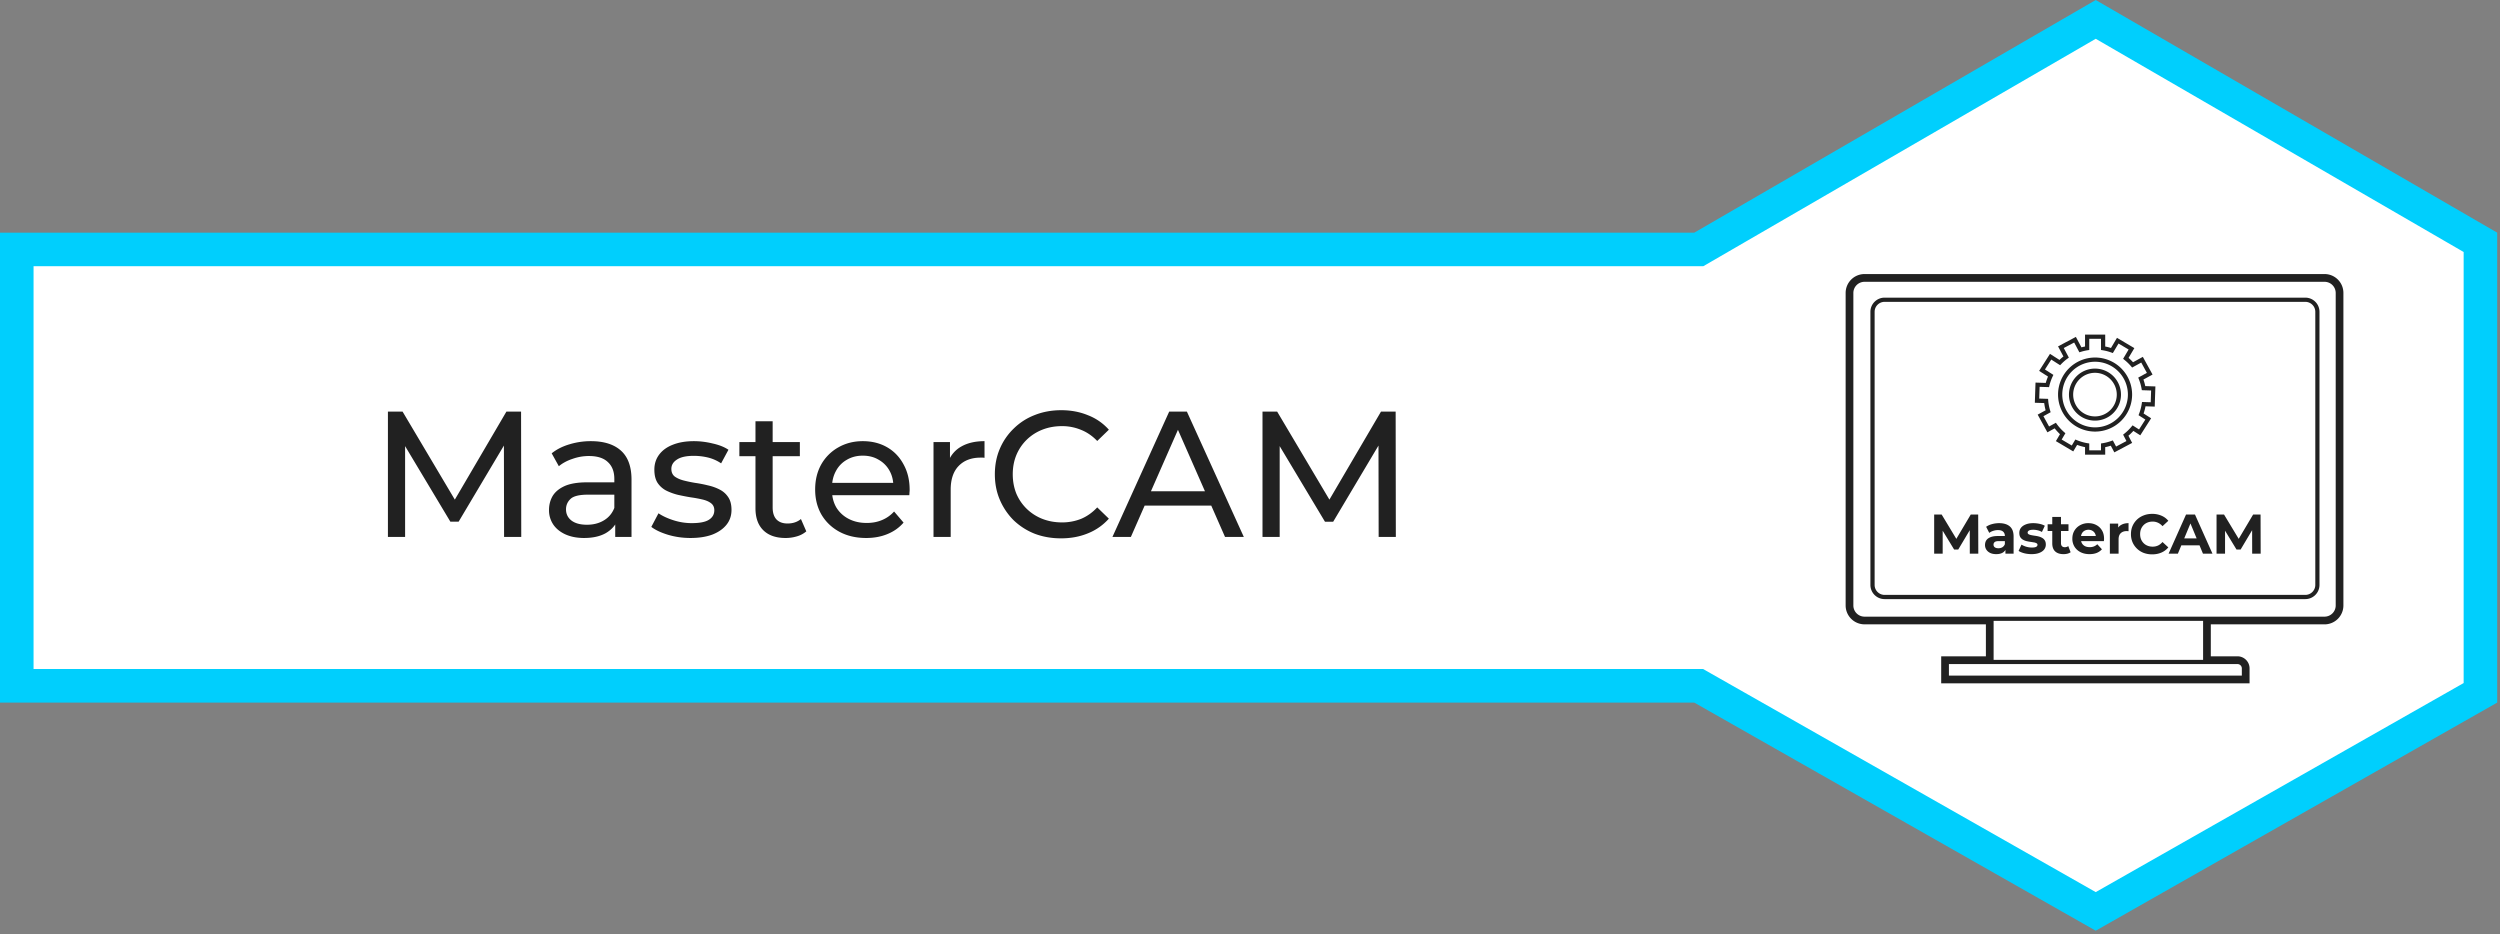
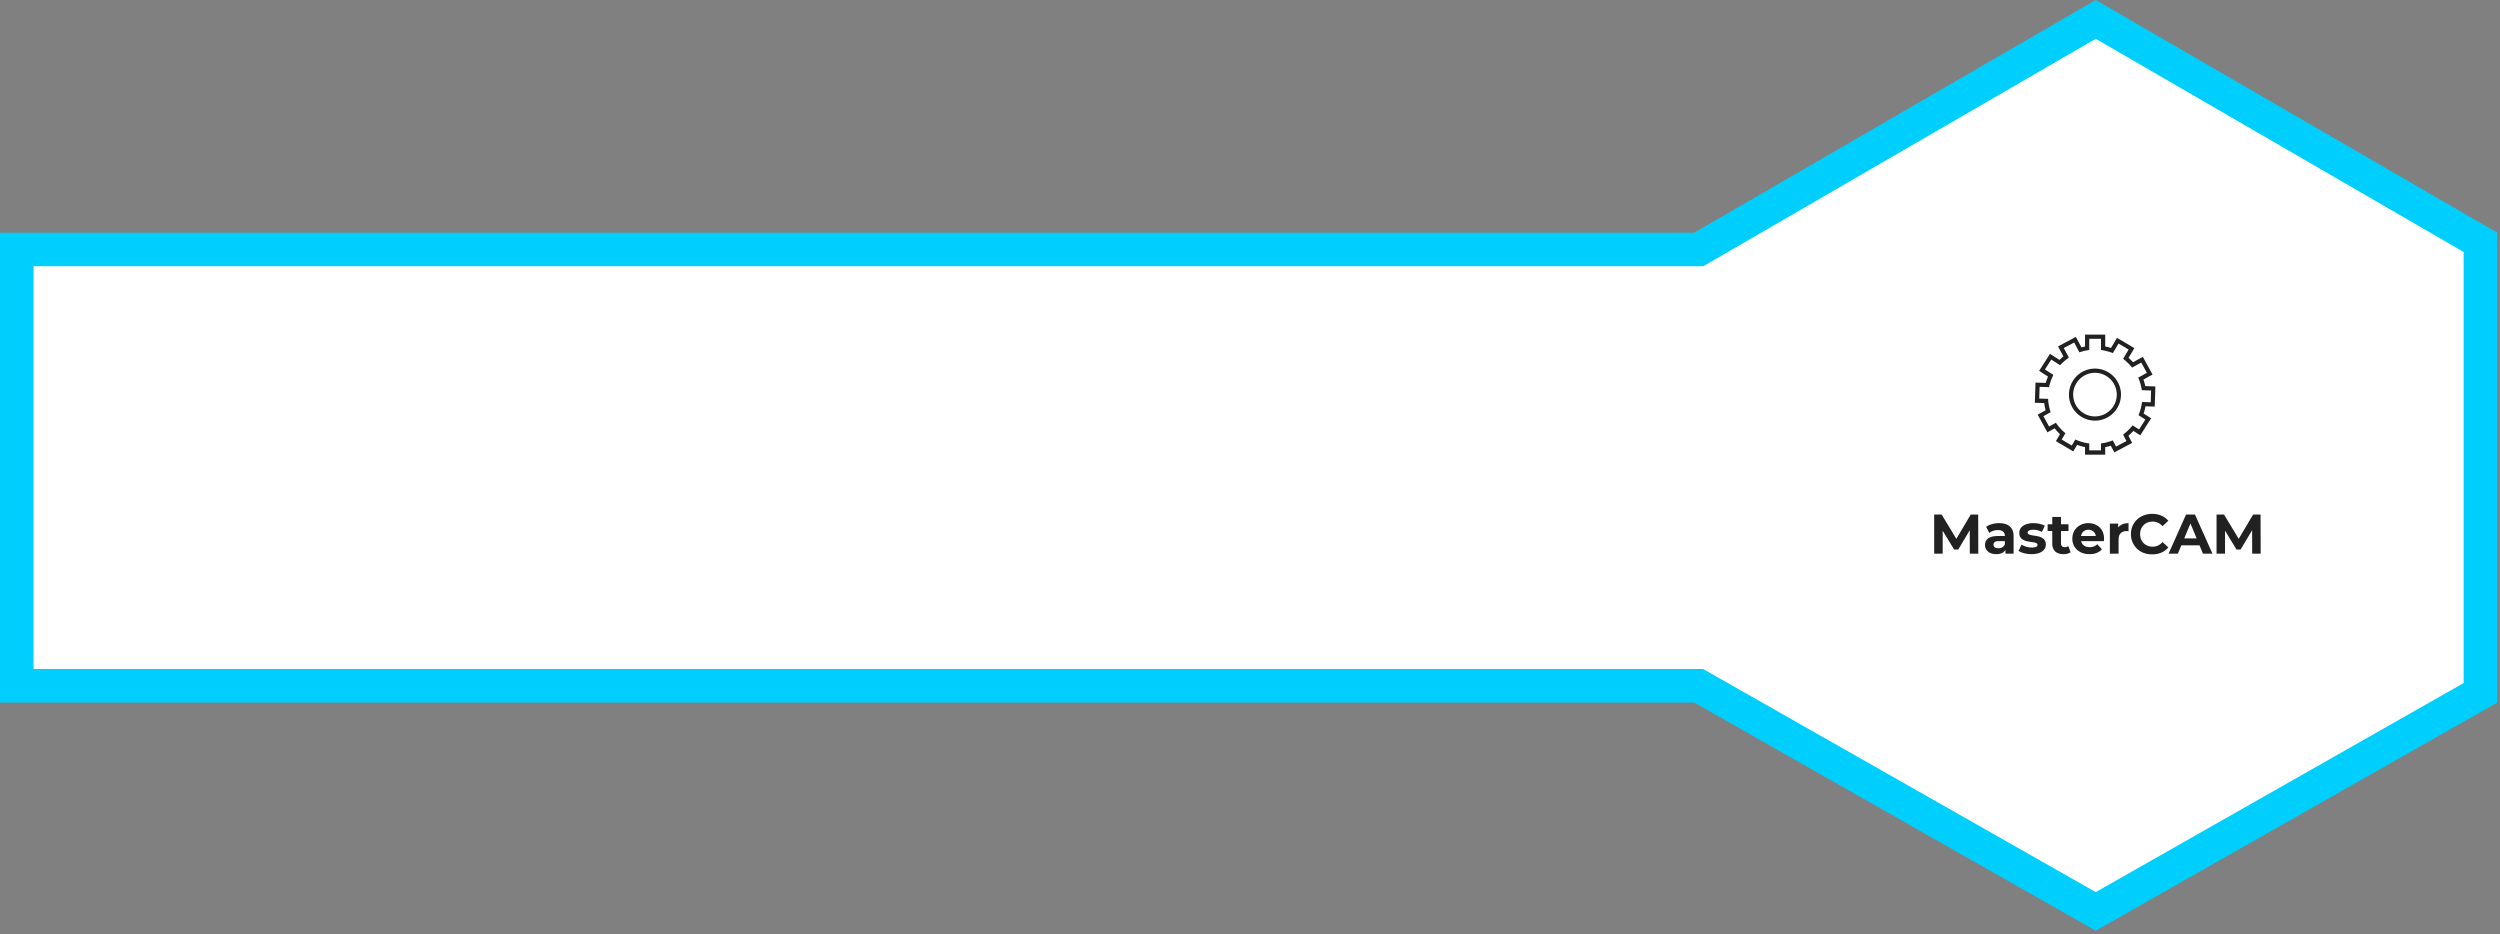
<svg xmlns="http://www.w3.org/2000/svg" width="447" height="167" fill="none">
  <rect width="100%" height="100%" fill="#808080" stroke="none" />
  <path d="M302.931 44.602h.806l.698-.404 70.28-40.73L443.5 43.33v80.546l-68.785 39.083-70.302-39.945-.69-.392H3v-78.02h299.931z" fill="#fff" stroke="#00CFFD" stroke-width="6" />
-   <path d="M69.36 96V73.6h2.624l10.048 16.928h-1.408l9.92-16.928h2.624L93.2 96h-3.072l-.032-17.568h.736L82 93.28h-1.472l-8.896-14.848h.8V96H69.36zm40.643 0v-3.584l-.16-.672v-6.112c0-1.301-.384-2.304-1.152-3.008-.747-.725-1.878-1.088-3.392-1.088-1.003 0-1.984.17-2.944.512-.96.32-1.771.757-2.433 1.312l-1.28-2.304c.875-.704 1.921-1.237 3.137-1.6a12.986 12.986 0 013.872-.576c2.325 0 4.117.565 5.376 1.696 1.258 1.13 1.888 2.859 1.888 5.184V96h-2.912zm-5.568.192c-1.259 0-2.368-.213-3.328-.64-.939-.427-1.665-1.013-2.177-1.76a4.568 4.568 0 01-.768-2.592c0-.917.214-1.75.64-2.496.448-.747 1.163-1.344 2.145-1.792 1.002-.448 2.346-.672 4.032-.672h5.376v2.208h-5.248c-1.536 0-2.571.256-3.104.768-.534.512-.8 1.13-.8 1.856 0 .832.33 1.504.992 2.016.661.49 1.578.736 2.752.736 1.152 0 2.154-.256 3.008-.768.874-.512 1.504-1.259 1.888-2.24l.608 2.112c-.406 1.003-1.12 1.803-2.144 2.4-1.024.576-2.315.864-3.872.864zm19.029 0c-1.408 0-2.752-.192-4.032-.576-1.259-.384-2.251-.853-2.976-1.408l1.28-2.432c.725.49 1.621.907 2.688 1.248 1.066.341 2.154.512 3.264.512 1.429 0 2.453-.203 3.072-.608.64-.405.96-.97.96-1.696 0-.533-.192-.95-.576-1.248-.384-.299-.896-.523-1.536-.672a21.591 21.591 0 00-2.08-.384 43.82 43.82 0 01-2.304-.448 10.287 10.287 0 01-2.112-.768 4.166 4.166 0 01-1.536-1.376c-.384-.597-.576-1.387-.576-2.368 0-1.024.288-1.92.864-2.688.576-.768 1.386-1.355 2.432-1.76 1.066-.427 2.325-.64 3.776-.64 1.109 0 2.229.139 3.36.416 1.152.256 2.09.63 2.816 1.12l-1.312 2.432a7.248 7.248 0 00-2.4-1.056 11.068 11.068 0 00-2.496-.288c-1.344 0-2.347.224-3.008.672-.662.427-.992.981-.992 1.664 0 .576.192 1.024.576 1.344.405.299.917.533 1.536.704.64.17 1.344.32 2.112.448.768.107 1.536.256 2.304.448.768.17 1.461.416 2.08.736.64.32 1.152.768 1.536 1.344.405.576.608 1.344.608 2.304 0 1.024-.299 1.91-.896 2.656-.598.747-1.44 1.333-2.528 1.76-1.088.405-2.39.608-3.904.608zm16.991 0c-1.707 0-3.03-.459-3.968-1.376-.939-.917-1.408-2.23-1.408-3.936V75.328h3.072v15.424c0 .917.224 1.621.672 2.112.469.49 1.13.736 1.984.736.96 0 1.76-.267 2.4-.8l.96 2.208a4.463 4.463 0 01-1.696.896 6.979 6.979 0 01-2.016.288zm-8.256-14.624V79.04h10.816v2.528h-10.816zm22.671 14.624c-1.813 0-3.413-.373-4.8-1.12-1.365-.747-2.432-1.77-3.2-3.072-.746-1.301-1.12-2.795-1.12-4.48 0-1.685.363-3.179 1.088-4.48a8.004 8.004 0 013.04-3.04c1.302-.747 2.763-1.12 4.384-1.12 1.643 0 3.094.363 4.352 1.088 1.259.725 2.24 1.75 2.944 3.072.726 1.301 1.088 2.827 1.088 4.576 0 .128-.01.277-.032.448 0 .17-.01.33-.032.48H148.15v-2.208h12.832l-1.248.768c.022-1.088-.202-2.059-.672-2.912a4.989 4.989 0 00-1.952-1.984c-.81-.49-1.76-.736-2.848-.736-1.066 0-2.016.245-2.848.736a4.943 4.943 0 00-1.952 2.016c-.469.853-.704 1.835-.704 2.944v.512c0 1.13.256 2.144.768 3.04a5.539 5.539 0 002.208 2.048c.939.49 2.016.736 3.232.736 1.003 0 1.91-.17 2.72-.512a5.953 5.953 0 002.176-1.536l1.696 1.984c-.768.896-1.728 1.579-2.88 2.048-1.13.47-2.4.704-3.808.704zM166.912 96V79.04h2.944v4.608l-.288-1.152a5.21 5.21 0 012.368-2.688c1.109-.619 2.475-.928 4.096-.928v2.976a2.336 2.336 0 00-.384-.032h-.32c-1.643 0-2.944.49-3.904 1.472-.96.981-1.44 2.4-1.44 4.256V96h-3.072zm22.808.256c-1.707 0-3.286-.277-4.736-.832a11.6 11.6 0 01-3.744-2.4 11.576 11.576 0 01-2.464-3.648c-.598-1.387-.896-2.912-.896-4.576 0-1.664.298-3.19.896-4.576a10.966 10.966 0 012.496-3.616 10.93 10.93 0 013.744-2.4c1.45-.576 3.029-.864 4.736-.864 1.728 0 3.317.299 4.768.896a9.623 9.623 0 013.744 2.592l-2.08 2.016c-.854-.896-1.814-1.557-2.88-1.984a8.753 8.753 0 00-3.424-.672c-1.259 0-2.432.213-3.52.64a8.434 8.434 0 00-2.784 1.792 8.235 8.235 0 00-1.856 2.752c-.427 1.045-.64 2.187-.64 3.424s.213 2.39.64 3.456a8.319 8.319 0 001.856 2.72 8.434 8.434 0 002.784 1.792c1.088.427 2.261.64 3.52.64a9.134 9.134 0 003.424-.64c1.066-.448 2.026-1.13 2.88-2.048l2.08 2.016a9.927 9.927 0 01-3.744 2.624c-1.451.597-3.051.896-4.8.896zm9.185-.256l10.145-22.4h3.168L222.394 96h-3.36l-9.056-20.608h1.28L202.202 96h-3.297zm4.321-5.6l.864-2.56h12.608l.928 2.56h-14.4zm22.509 5.6V73.6h2.624l10.048 16.928h-1.408l9.92-16.928h2.624l.032 22.4h-3.072l-.032-17.568h.736l-8.832 14.848h-1.472l-8.896-14.848h.8V96h-3.072zm188.989 8.588V55.751a2.534 2.534 0 00-2.532-2.532h-75.231a2.534 2.534 0 00-2.531 2.532v48.837a2.534 2.534 0 002.531 2.532h75.236a2.533 2.533 0 002.527-2.532zm-79.541 0V55.751c0-.98.799-1.779 1.778-1.779h75.236c.98 0 1.779.799 1.779 1.779v48.837c0 .98-.799 1.779-1.779 1.779h-75.236a1.782 1.782 0 01-1.778-1.779z" fill="#212121" />
  <path d="M380.561 77.91c.317-.27.613-.562.884-.864l1.236.789 1.939-3.044-1.346-.86c.145-.421.261-.848.341-1.285l1.648.055.121-3.607-1.809-.06a9.454 9.454 0 00-.331-1.17l1.632-.895-1.738-3.164-1.753.964a8.88 8.88 0 00-.799-.779l1.035-1.748-3.104-1.838-1.075 1.818a7.99 7.99 0 00-1.03-.266v-2.125h-3.607v2.125a13.25 13.25 0 00-.643.15l-.995-1.868-3.185 1.693.96 1.808a7.488 7.488 0 00-.703.618l-1.703-1.085-1.939 3.044 1.587 1.015a8.99 8.99 0 00-.402 1.135l-1.833-.06-.121 3.607 1.678.055c.05.437.136.87.251 1.291l-1.422.779 1.739 3.164 1.301-.713c.291.377.613.724.949 1.045l-.733 1.24 3.104 1.84.693-1.166c.458.17.93.306 1.417.402v1.341h3.607V79.95c.336-.066.673-.15.999-.261l.633 1.195 3.185-1.693-.668-1.28zm-.351.95l-1.854.984-.583-1.1-.306.11c-.488.177-.99.307-1.492.388l-.317.05v1.225h-2.1v-1.225l-.316-.05a8.286 8.286 0 01-1.869-.533l-.301-.126-.638 1.076-1.809-1.07.669-1.126-.236-.206a8.573 8.573 0 01-1.271-1.396l-.196-.272-1.216.669-1.01-1.844 1.291-.708-.09-.292a8.46 8.46 0 01-.342-1.763l-.025-.336-1.587-.05.07-2.1 1.688.055.07-.297a8.61 8.61 0 01.563-1.592l.141-.301-1.507-.965 1.13-1.773 1.582 1.01.216-.222a8.506 8.506 0 011.085-.949l.261-.19-.909-1.714 1.859-.984.929 1.748.297-.09a8.554 8.554 0 011.155-.272l.316-.05v-2.005h2.1v2.005l.317.05a8.41 8.41 0 011.507.392l.296.105 1.01-1.703 1.808 1.07-.984 1.663.256.206c.417.337.809.714 1.155 1.12l.201.237 1.628-.895 1.01 1.844-1.548.849.126.311a8.23 8.23 0 01.467 1.638l.055.301 1.658.056-.07 2.1-1.558-.05-.05.33a8.523 8.523 0 01-.462 1.749l-.11.286 1.22.779-1.13 1.773-1.155-.738-.211.256a8.571 8.571 0 01-1.236 1.21l-.246.196.598 1.146z" fill="#212121" />
  <path d="M374.581 65.904a4.657 4.657 0 00-4.651 4.652 4.654 4.654 0 004.651 4.652 4.655 4.655 0 004.652-4.652 4.655 4.655 0 00-4.652-4.652zm0 8.55a3.902 3.902 0 01-3.898-3.898 3.902 3.902 0 013.898-3.898 3.903 3.903 0 013.899 3.898 3.903 3.903 0 01-3.899 3.898z" fill="#212121" />
-   <path d="M374.601 63.926a6.627 6.627 0 00-6.621 6.62 6.627 6.627 0 006.621 6.621 6.627 6.627 0 006.621-6.62 6.627 6.627 0 00-6.621-6.621zm0 12.488a5.874 5.874 0 01-5.867-5.867 5.874 5.874 0 015.867-5.868 5.875 5.875 0 015.868 5.868 5.875 5.875 0 01-5.868 5.867z" fill="#212121" />
-   <path d="M415.629 49h-82.253A3.38 3.38 0 00330 52.376v55.88a3.38 3.38 0 003.376 3.376h21.701v5.717h-7.992v4.827h55.137v-2.667c0-1.191-.97-2.16-2.16-2.16h-4.768v-5.712h20.33a3.38 3.38 0 003.376-3.376v-55.88A3.373 3.373 0 00415.629 49zm-14.789 70.514v1.286h-52.374v-2.065h51.596c.432 0 .778.347.778.779zm-6.922-1.532h-37.46v-6.973h37.455v6.973h.005zm-38.213-7.726h-22.329c-1.1 0-1.995-.895-1.995-1.995v-55.88c0-1.1.895-1.995 1.995-1.995h82.253c1.1 0 1.995.895 1.995 1.995v55.88c0 1.1-.895 1.995-1.995 1.995h-59.924z" fill="#212121" />
  <path d="M345.83 99v-7h1.34l2.98 4.94h-.71l2.93-4.94h1.33l.02 7h-1.52l-.01-4.67h.28l-2.34 3.93h-.73l-2.39-3.93h.34V99h-1.52zm12.741 0v-1.05l-.1-.23v-1.88c0-.333-.104-.593-.31-.78-.2-.187-.51-.28-.93-.28-.287 0-.57.047-.85.14a2.16 2.16 0 00-.7.36l-.56-1.09a3.362 3.362 0 011.06-.48c.413-.113.833-.17 1.26-.17.82 0 1.456.193 1.91.58.453.387.68.99.68 1.81V99h-1.46zm-1.64.08c-.42 0-.78-.07-1.08-.21-.3-.147-.53-.343-.69-.59a1.492 1.492 0 01-.24-.83c0-.32.076-.6.23-.84.16-.24.41-.427.75-.56.34-.14.783-.21 1.33-.21h1.43v.91h-1.26c-.367 0-.62.06-.76.18-.134.12-.2.27-.2.45 0 .2.076.36.23.48.16.113.376.17.65.17.26 0 .493-.06.7-.18.206-.127.356-.31.45-.55l.24.72c-.114.347-.32.61-.62.79-.3.18-.687.27-1.16.27zm6.322 0c-.46 0-.904-.053-1.33-.16-.42-.113-.754-.253-1-.42l.52-1.12a3.582 3.582 0 001.87.52c.36 0 .613-.043.76-.13.153-.087.23-.207.23-.36 0-.127-.06-.22-.18-.28a1.384 1.384 0 00-.46-.15 23.186 23.186 0 00-.64-.1 8.865 8.865 0 01-.69-.13 2.466 2.466 0 01-.64-.26 1.344 1.344 0 01-.47-.46c-.114-.193-.17-.443-.17-.75 0-.34.096-.64.29-.9.2-.26.486-.463.86-.61.373-.153.82-.23 1.34-.23.366 0 .74.04 1.12.12.38.08.696.197.95.35l-.52 1.11a2.536 2.536 0 00-.79-.31 3.38 3.38 0 00-.76-.09c-.347 0-.6.047-.76.14-.16.093-.24.213-.24.36 0 .133.056.233.17.3.12.067.276.12.47.16.193.04.403.077.63.11.233.027.466.07.7.13.233.06.443.147.63.26.193.107.35.257.47.45.12.187.18.433.18.74 0 .333-.1.63-.3.89-.2.253-.49.453-.87.6-.374.147-.83.22-1.37.22zm5.702 0c-.633 0-1.127-.16-1.48-.48-.353-.327-.53-.81-.53-1.45v-4.72h1.56v4.7c0 .227.06.403.18.53.12.12.283.18.49.18.247 0 .457-.067.63-.2l.42 1.1c-.16.113-.353.2-.58.26-.22.053-.45.08-.69.08zm-2.84-4.14v-1.2h3.73v1.2h-3.73zm7.49 4.14c-.613 0-1.153-.12-1.62-.36a2.672 2.672 0 01-1.07-.98 2.717 2.717 0 01-.38-1.43c0-.54.123-1.017.37-1.43.253-.42.597-.747 1.03-.98a2.98 2.98 0 011.47-.36c.527 0 1 .113 1.42.34.427.22.763.54 1.01.96.247.413.37.91.37 1.49 0 .06-.003.13-.01.21l-.02.21h-4.37v-.91h3.55l-.6.27a1.5 1.5 0 00-.17-.73 1.204 1.204 0 00-.47-.48c-.2-.12-.433-.18-.7-.18-.267 0-.503.06-.71.18-.2.113-.357.277-.47.49a1.52 1.52 0 00-.17.74v.24c0 .293.063.553.19.78.133.22.317.39.55.51.24.113.52.17.84.17.287 0 .537-.043.75-.13.22-.087.42-.217.6-.39l.83.9a2.47 2.47 0 01-.93.65c-.373.147-.803.22-1.29.22zm3.638-.08v-5.38h1.49v1.52l-.21-.44c.16-.38.417-.667.77-.86.354-.2.784-.3 1.29-.3v1.44a1.795 1.795 0 00-.18-.01 1.362 1.362 0 00-.17-.01c-.426 0-.773.123-1.04.37-.26.24-.39.617-.39 1.13V99h-1.56zm7.562.12c-.54 0-1.043-.087-1.51-.26a3.564 3.564 0 01-2-1.91 3.67 3.67 0 01-.28-1.45c0-.527.093-1.01.28-1.45.193-.44.46-.823.8-1.15.347-.327.75-.577 1.21-.75.46-.18.963-.27 1.51-.27a4.05 4.05 0 011.64.32c.493.207.907.513 1.24.92l-1.04.96a2.376 2.376 0 00-.8-.61 2.198 2.198 0 00-.96-.21c-.327 0-.627.053-.9.16-.273.107-.51.26-.71.46-.2.2-.357.437-.47.71-.107.273-.16.577-.16.91 0 .333.053.637.16.91.113.273.27.51.47.71.2.2.437.353.71.46.273.107.573.16.9.16.347 0 .667-.067.96-.2.293-.14.56-.35.8-.63l1.04.96a3.241 3.241 0 01-1.24.93c-.487.213-1.037.32-1.65.32zm2.937-.12l3.12-7h1.6l3.13 7h-1.7l-2.56-6.18h.64l-2.57 6.18h-1.66zm1.56-1.5l.43-1.23h3.6l.44 1.23h-4.47zm7.016 1.5v-7h1.34l2.98 4.94h-.71l2.93-4.94h1.33l.02 7h-1.52l-.01-4.67h.28l-2.34 3.93h-.73l-2.39-3.93h.34V99h-1.52z" fill="#212121" />
</svg>